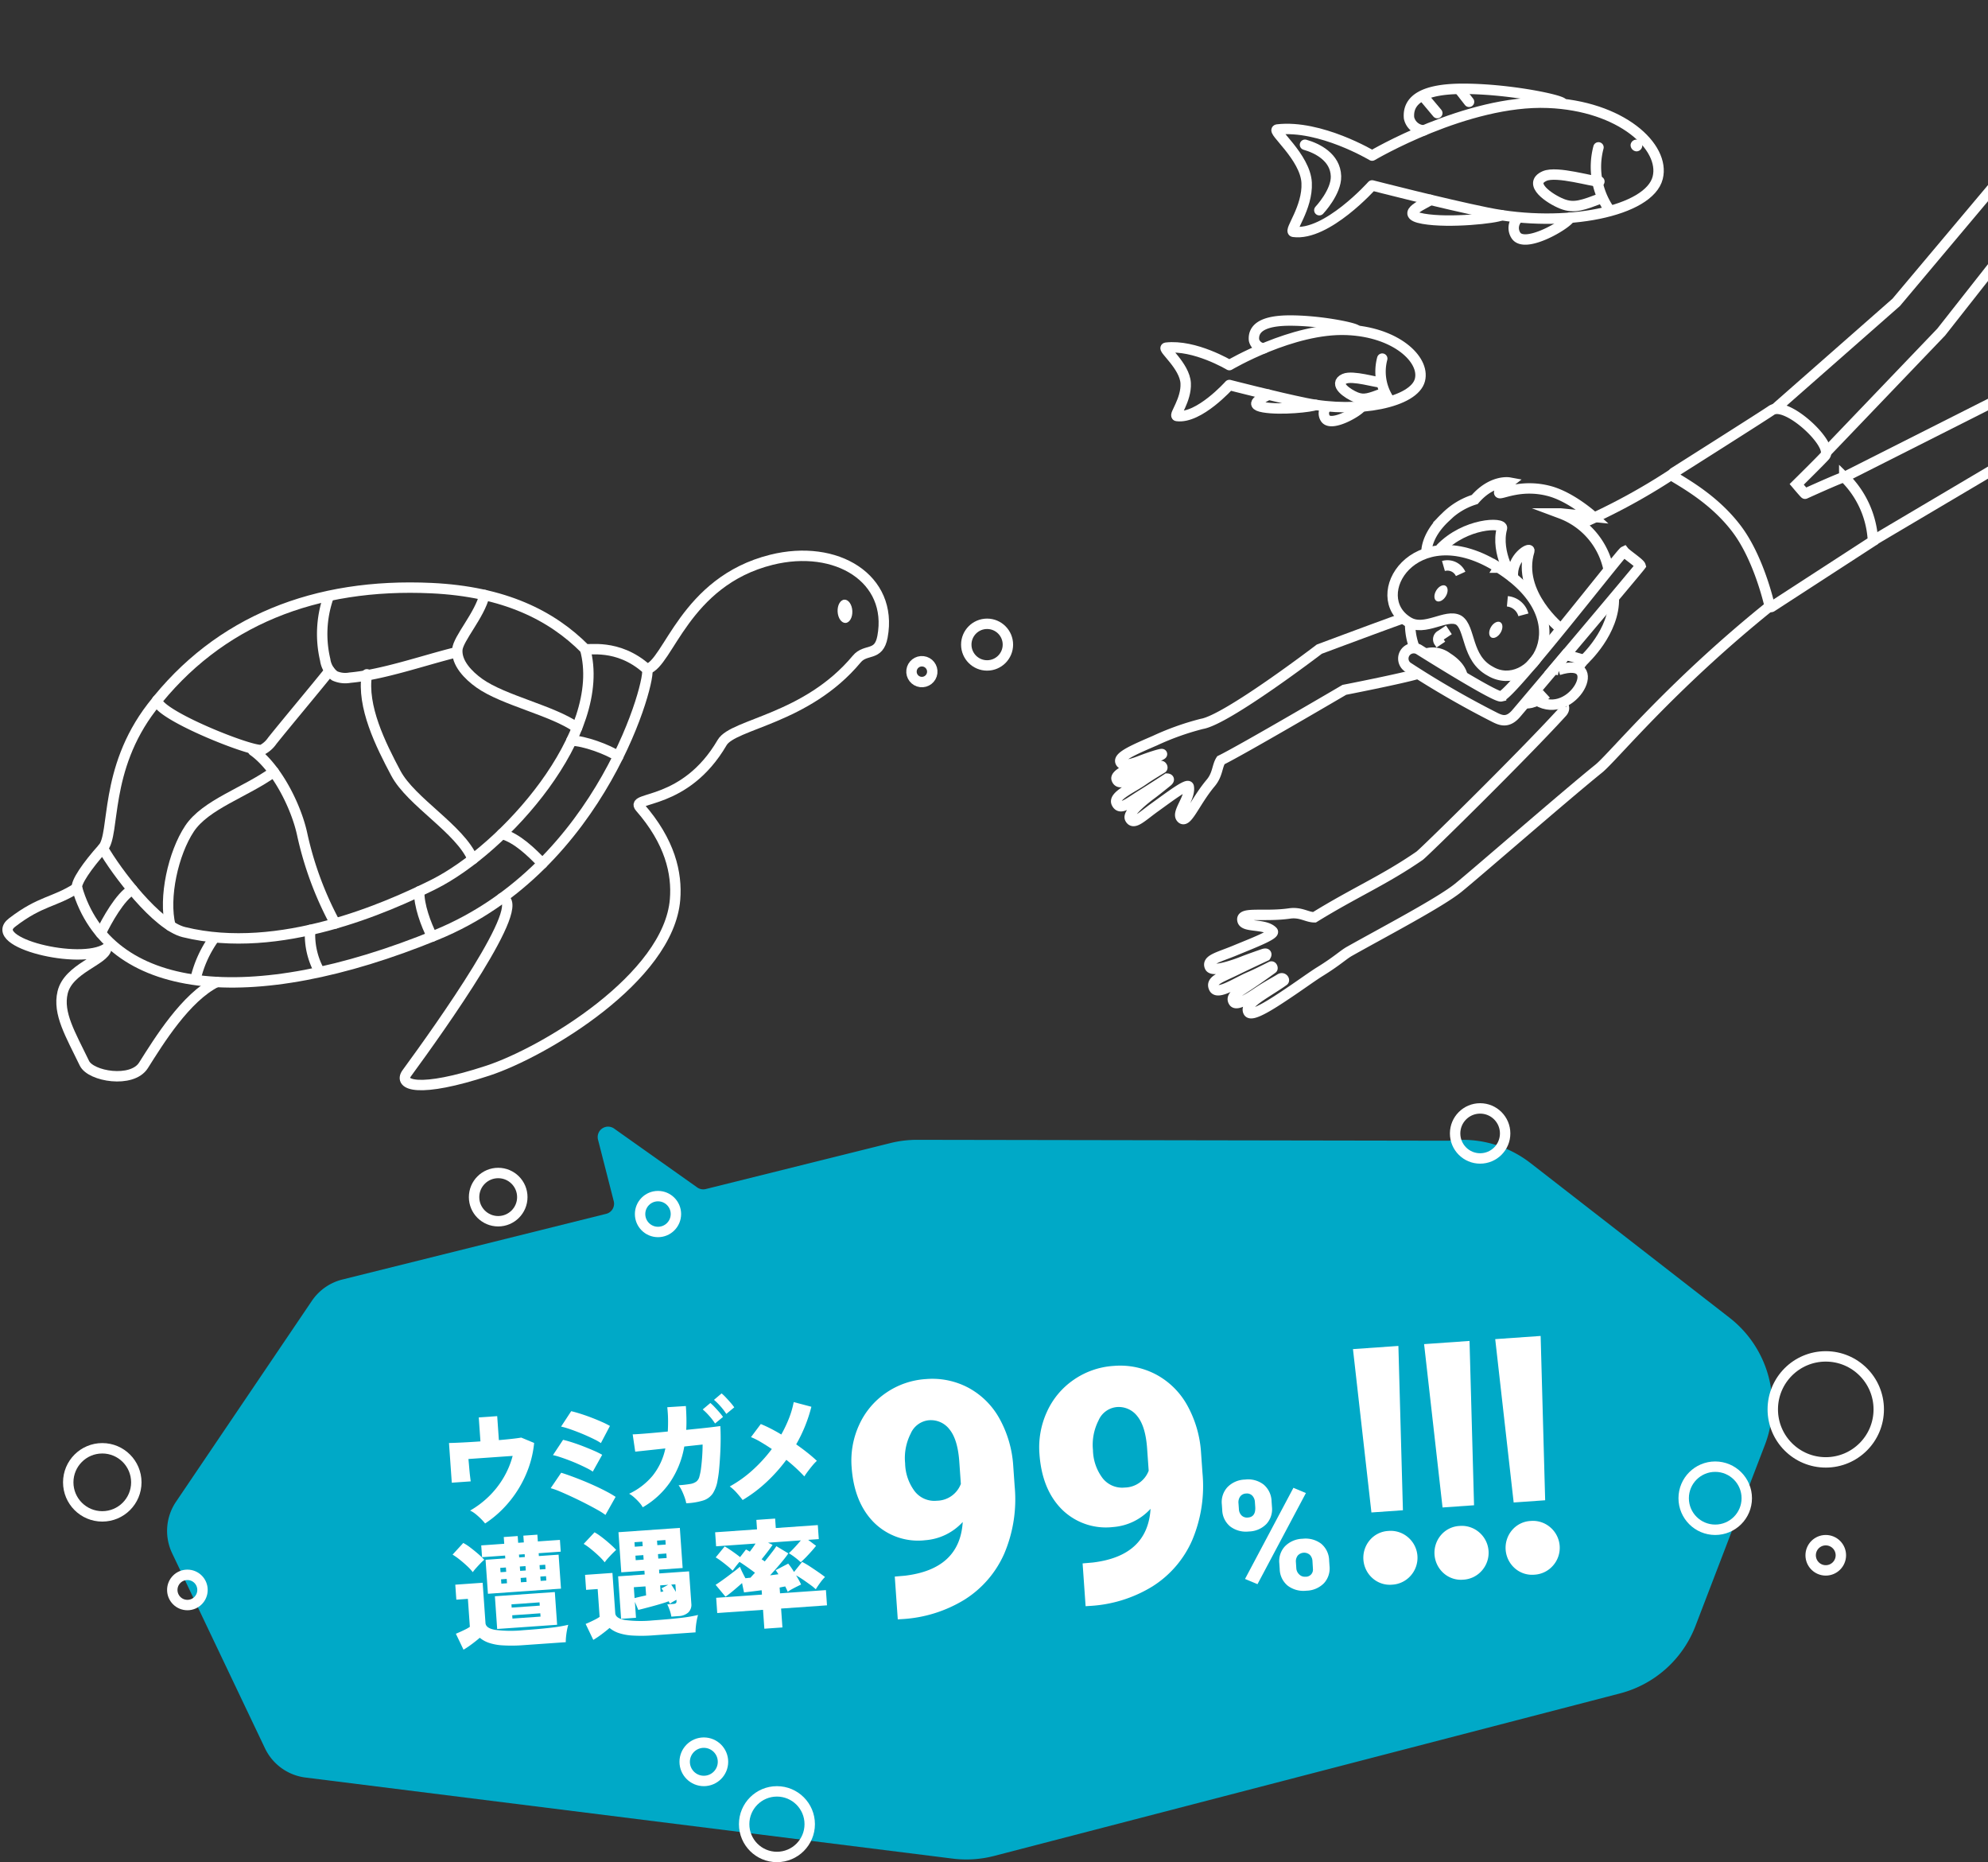
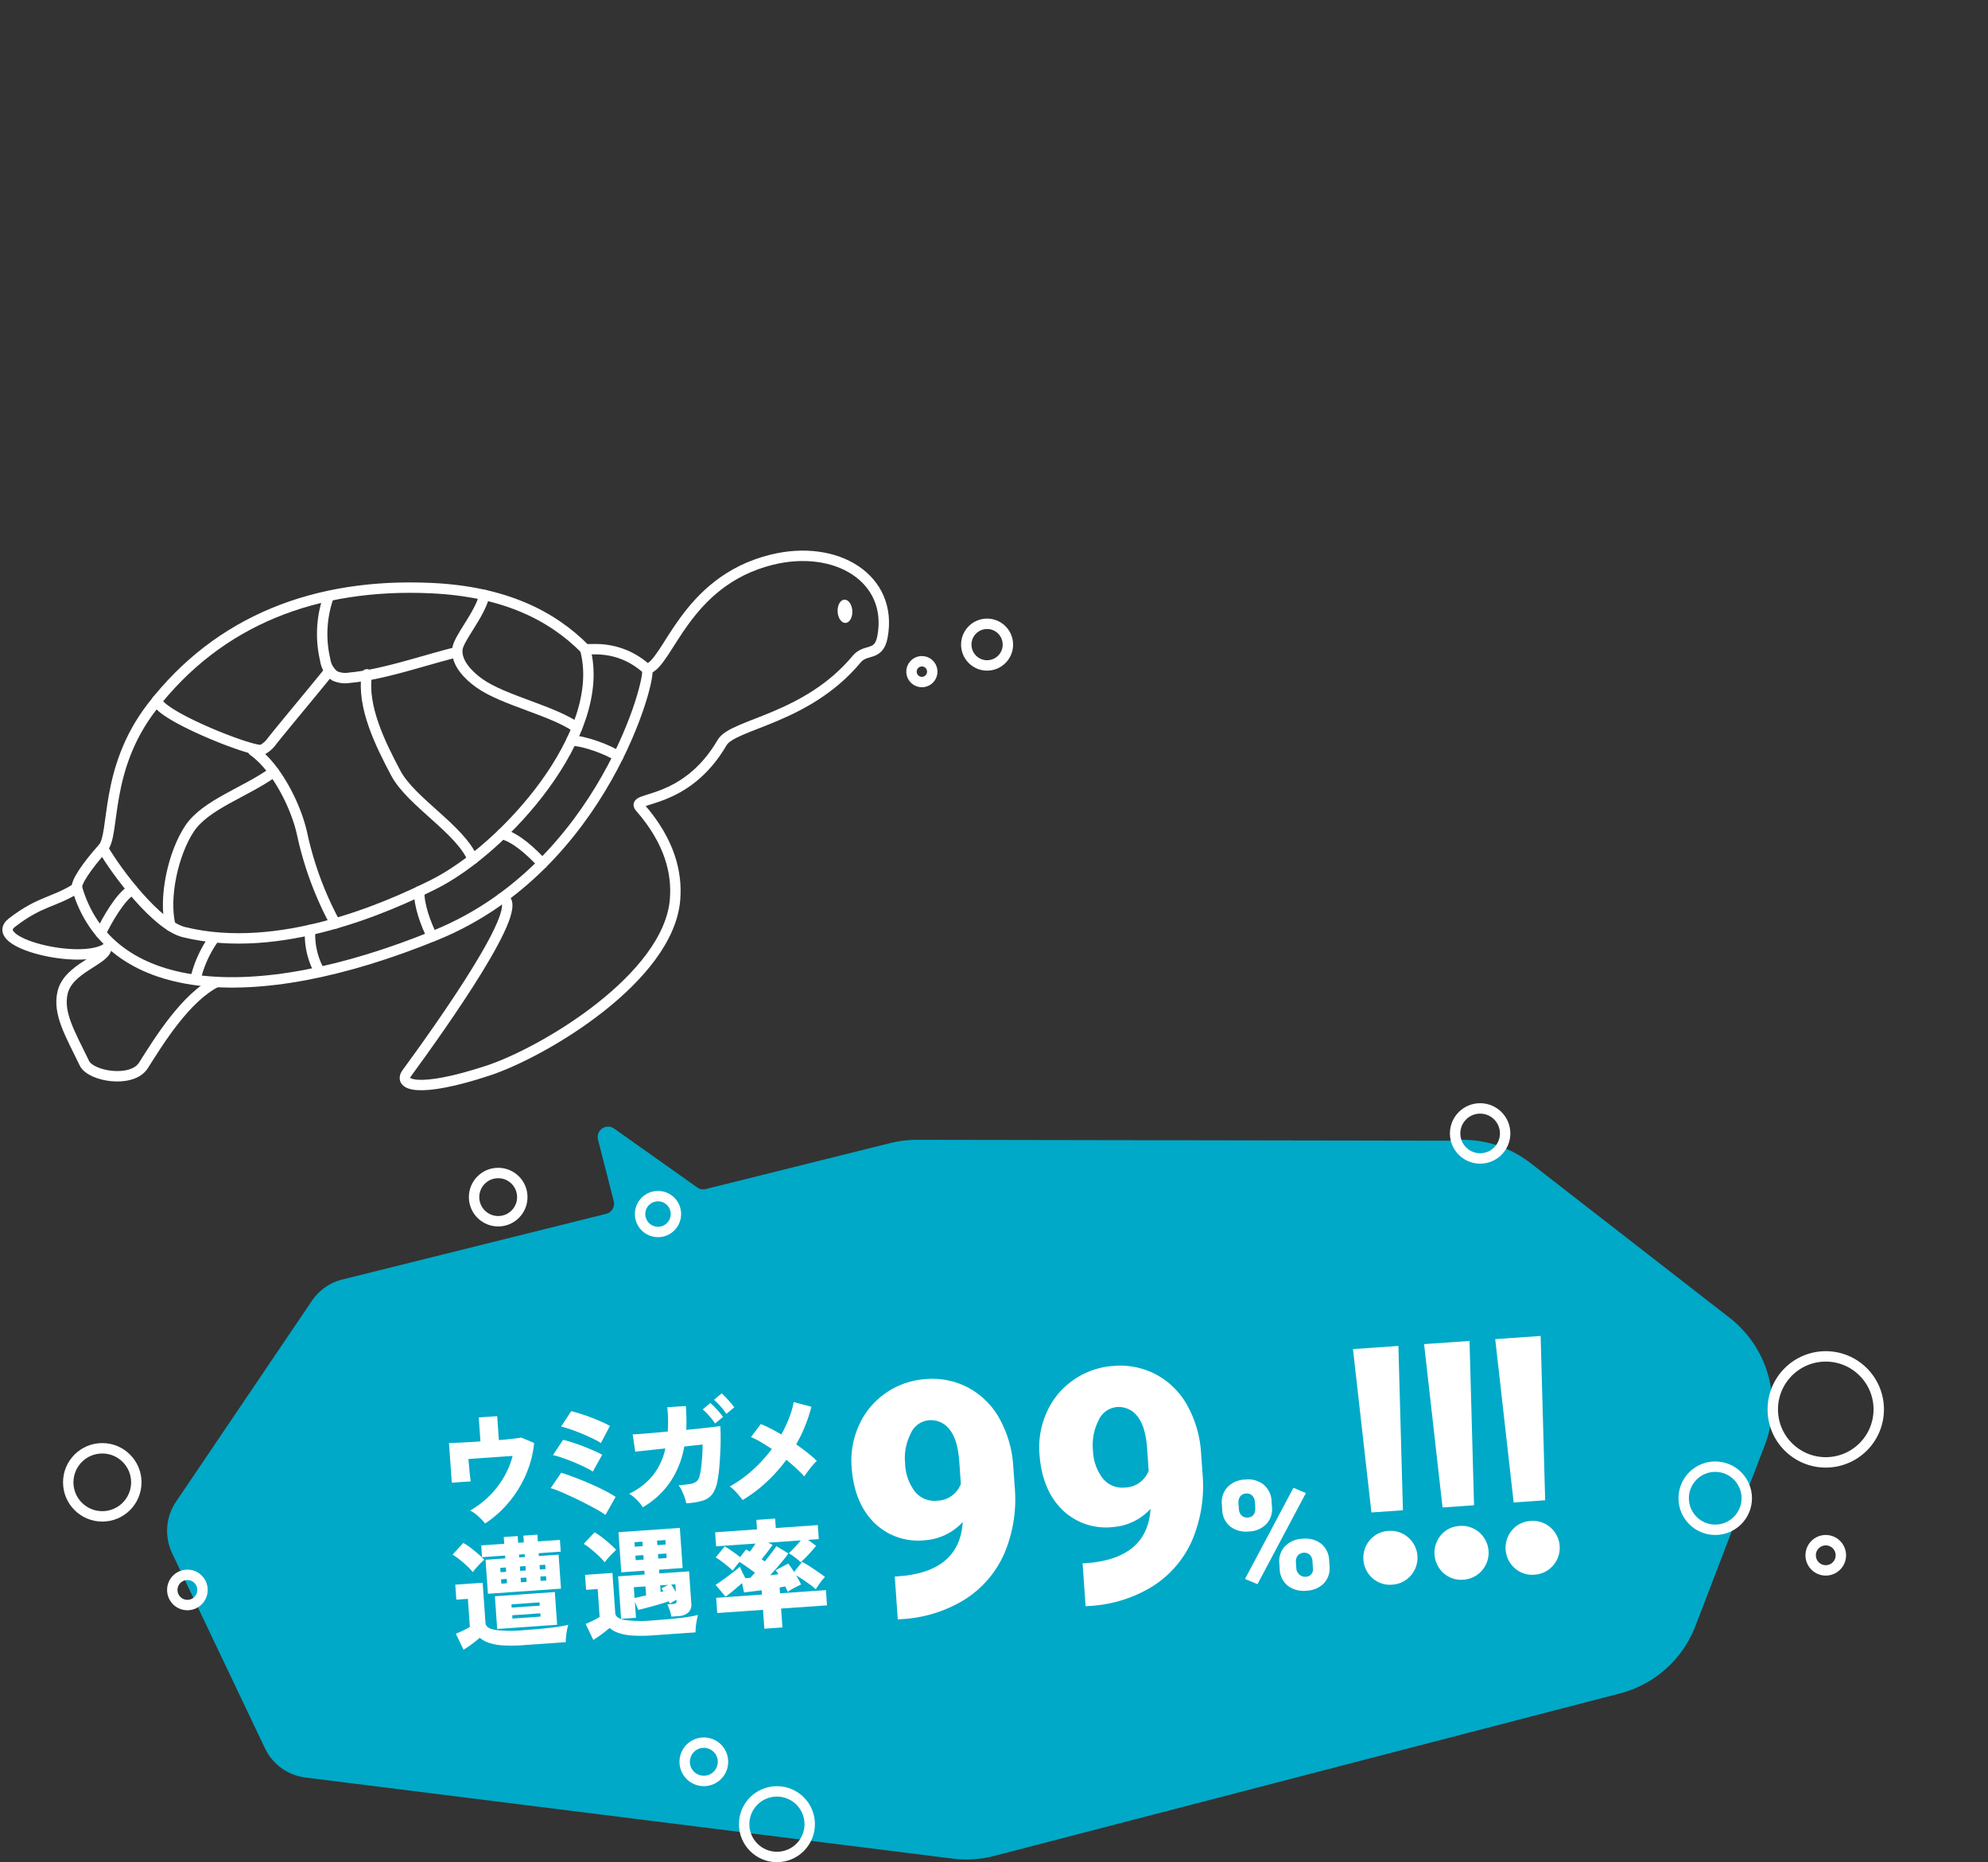
<svg xmlns="http://www.w3.org/2000/svg" width="382.116" height="357.844">
  <rect width="100%" height="100%" fill="#333333" stroke="none" />
  <defs>
    <clipPath id="a">
-       <path fill="#fff" stroke="#707070" d="M40 1393h195v212H40z" data-name="長方形 12408" />
-     </clipPath>
+       </clipPath>
  </defs>
  <g data-name="グループ 10493">
    <g data-name="グループ 10385">
      <g data-name="グループ 10384">
        <g clip-path="url(#a)" data-name="マスクグループ 1031" transform="translate(147.116 -1393)">
          <g data-name="グループ 10383">
            <g data-name="グループ 10335">
              <g data-name="グループ 10336">
                <path fill="none" stroke="#fff" stroke-miterlimit="10" stroke-width="2" d="M125.383 1522.486c-3.372.985-14.1 3.078-14.1 3.078s-19.634 11.521-23.738 13.528c-.747 1.166-.59 2.749-1.957 4.375-3.084 3.665-4.637 8.105-5.704 6.654-.798-1.081 1.859-3.82 1.493-5.93-.14-.803-3.84 2.019-6.444 3.886s-4.15 3.537-4.846 2.22c-.57-1.07 2.93-3.822 4.128-4.7.765-.563 2.814-2.213 3.038-2.403.656-.554-.034-.569-.034-.569s-2.882 1.885-5.098 3.257c-2.476 1.544-3.91 2.864-4.615 1.453-.562-1.13 1.84-2.395 3.927-3.66 1.67-1.011.823-.645 4.803-3.056.184-.112-.064-.452-.157-.416-1.164.449-2.893 1.15-4.603 1.901-2.11.927-3.547 1.826-3.969.596-.28-.816 2.024-1.963 4.309-2.849 7.553-2.928 3.906-2.062.244-.642-1.816.706-3.461 1.114-3.818.195-.419-1.08 2.961-2.488 6.625-4.077a51.4 51.4 0 0 1 9.045-3.224c4.79-.788 22.564-14.36 22.564-14.36s14.169-5.29 16.131-5.94" data-name="パス 14" />
                <path fill="none" stroke="#fff" stroke-miterlimit="10" stroke-width="2" d="M174.566 1483.948a120 120 0 0 1-18.158 9.847" data-name="パス 15" />
                <path fill="none" stroke="#fff" stroke-miterlimit="10" stroke-width="2" d="m267.112 1450.083-29.628 19.408-30.114 15.201" data-name="パス 16" />
                <path fill="none" stroke="#fff" stroke-miterlimit="10" stroke-width="2" d="m271.31 1458.826-27.663 19.879-30.697 18.167" data-name="パス 17" />
                <path fill="none" stroke="#fff" stroke-miterlimit="10" stroke-width="2" d="M153.247 1528.064c-.267.203.792.856-.132 1.869-7.622 8.359-26.583 26.974-27.37 27.516-6.818 4.701-12.376 6.992-20.208 11.822-1.421.01-2.617-1.046-4.803-.731-4.93.71-9.538-.437-9.019 1.385.384 1.355 4.289.501 5.786 2.053.57.59-4.06 2.352-7.216 3.661s-5.492 1.761-4.857 3.158c.519 1.138 4.963-.48 6.432-1.07.94-.376 3.575-1.3 3.872-1.394.868-.28.443.36.443.36s-3.347 1.557-5.86 2.788c-2.812 1.38-4.792 1.935-4.08 3.39.57 1.167 3.113-.304 5.454-1.486 1.875-.945 1.045-.38 5.513-2.637.209-.108.331.316.24.377a137 137 0 0 1-4.44 3.119c-2.083 1.397-3.72 2.198-2.978 3.29.496.729 2.438-.383 4.656-1.869 1.69-1.131 3.3-1.968 4.243-2.561.553-.347.86.239.702.356-.867.646-2.007 1.335-3.777 2.487-1.959 1.273-3.57 2.508-3 3.513.614 1.087 4.7-1.609 8.296-4.043 1.825-1.236 4.224-2.952 5.352-3.649 3.407-2.099 4.547-3.267 5.776-3.96 6.545-3.68 17.34-9.338 20.861-12.17 3.361-2.707 20.519-17.67 27.03-22.916 2.734-2.2 13.728-15.803 32.88-31.219" data-name="パス 18" />
                <path fill="none" stroke="#fff" stroke-miterlimit="10" stroke-width="2" d="M148.332 1527.61c6.826 4.101 13.54-8.863 4.11-5.856" data-name="パス 19" />
                <path fill="none" stroke="#fff" stroke-miterlimit="10" stroke-width="2" d="M146.005 1528.117s1.733.417 4.105-1.783" data-name="パス 20" />
                <path fill="none" stroke="#fff" stroke-miterlimit="10" stroke-width="2" d="M123.927 1512.735a12.8 12.8 0 0 0 .872 4.806" data-name="パス 21" />
                <path fill="none" stroke="#fff" stroke-miterlimit="10" stroke-width="2" d="m140.95 1502.083.005-.008-.29-.174c-.145-.086-.192-.116-.29-.175l-.005.008c-15.693-9.43-24.941 5.886-16.797 10.78 3.185 1.947 7.275-1.67 9.691-.34 2.31 1.504 1.423 7.312 6.051 9.798 7.617 4.577 18.161-9.495 1.636-19.89Z" data-name="パス 22" />
                <path fill="none" stroke="#fff" stroke-miterlimit="10" stroke-width="2" d="M134.022 1523.047c-.195-1.158-1.054-2.471-2.94-3.664a4.63 4.63 0 0 0-3.947-.826" data-name="パス 23" />
                <path fill="none" stroke="#fff" stroke-miterlimit="10" stroke-width="2" d="m131.378 1514.035-1.532 1.024a.87.87 0 0 0-.41 1.213l.397.594" data-name="パス 24" />
-                 <path fill="none" stroke="#fff" stroke-miterlimit="10" stroke-width="2" d="M129.699 1498.479c4.825-5.049 12.205-5.168 11.878-3.956-1.292 4.746 2.159 9.981 2.11 9.399-.33-3.893 3.388-5.834 3.153-5.055-2.514 8.19 6.103 15.001 6.103 15.001" data-name="パス 25" />
                <path fill="none" stroke="#fff" stroke-miterlimit="10" stroke-width="2" d="M163.084 1507.876c.212 6.511-5.752 11.943-5.752 11.943" data-name="パス 26" />
                <path fill="none" stroke="#fff" stroke-miterlimit="10" stroke-width="2" d="M127.073 1499.11s-.199-3.126 3.631-6.694a13.54 13.54 0 0 1 5.641-3.433c3.342-3.86 6.632-3.257 6.632-3.257s-2.503 1.953-1.82 2.034 4.416-1.754 9.515-.398c4.27 1.136 8.453 4.947 8.453 4.947l-6.25-.636a14.6 14.6 0 0 1 9.218 10.842" data-name="パス 27" />
                <path fill="none" stroke="#fff" stroke-miterlimit="10" stroke-width="2" d="M141.412 1526.816c2.112-.502 23.008-27.53 23.635-27.829.406.52 3.019 2.241 3.16 2.734-.769 1.055-23.03 27.396-23.935 28.434-1.573 1.807-2.87 1.293-4.044.712a177 177 0 0 1-16.816-9.714 2 2 0 0 1 2.13-3.369c4.154 2.604 14.919 9.256 15.87 9.032Z" data-name="パス 28" />
                <path fill="none" stroke="#fff" stroke-miterlimit="10" stroke-width="2" d="m152.523 1521.77-.983-.198 2.32-2.748 3.47.997-1.27 1.547" data-name="パス 29" />
                <path fill="none" stroke="#fff" stroke-miterlimit="10" stroke-width="2" d="M174.658 1483.794s17.618-11.148 18.691-11.915c2.859-2.05 12.066 6.584 10.323 8.715-.507.62-5.44 5.482-5.44 5.482s1.54 1.825 1.6 1.805c0 0 7.379-3.35 7.538-3.189a18.37 18.37 0 0 1 5.517 12.288l-19.465 12.629a.257.257 0 0 1-.39-.156c-.41-1.762-2.406-9.637-6.386-14.87-3.825-5.027-8.762-8.014-11.922-9.913-.289-.173-.353-.7-.066-.876Z" data-name="パス 30" />
                <path fill="none" stroke="#fff" stroke-miterlimit="10" stroke-width="2" d="m284.79 1435.249-15.488 11.848a6.593 6.593 0 0 0 6.96 11.134l17.207-9.359 31.392-13.386-16.597-23.456Z" data-name="パス 31" />
                <path fill="none" stroke="#fff" stroke-miterlimit="10" stroke-width="2" d="m240.686 1423.348-23.335 27.759-23.316 20.495" data-name="パス 32" />
                <path fill="none" stroke="#fff" stroke-miterlimit="10" stroke-width="2" d="m248.592 1428.099-22.581 28.708-22.015 22.99" data-name="パス 33" />
-                 <path fill="none" stroke="#fff" stroke-miterlimit="10" stroke-width="2" d="m253.013 1401.98-11.318 15.88a6.593 6.593 0 0 0 9.926 8.59l13.693-14.001 25.305-23.348-23.516-15.063Z" data-name="パス 34" />
-                 <path fill="none" stroke="#fff" stroke-miterlimit="10" stroke-width="2" d="M130.332 1501.764a2.786 2.786 0 0 1 3.304 1.519" data-name="パス 35" />
+                 <path fill="none" stroke="#fff" stroke-miterlimit="10" stroke-width="2" d="m253.013 1401.98-11.318 15.88l13.693-14.001 25.305-23.348-23.516-15.063Z" data-name="パス 34" />
                <path fill="none" stroke="#fff" stroke-miterlimit="10" stroke-width="2" d="M142.618 1508.553a3.52 3.52 0 0 1 3.08 2.596" data-name="パス 36" />
                <path fill="#fff" d="M128.942 1506.474c.483-.804 1.288-1.21 1.797-.903s.528 1.206.045 2.01-1.288 1.21-1.796.904-.53-1.204-.046-2.01" data-name="パス 37" />
                <path fill="#fff" d="M139.472 1513.478c.483-.804 1.288-1.21 1.797-.904s.528 1.206.045 2.01-1.288 1.21-1.796.905-.53-1.205-.046-2.011" data-name="パス 38" />
              </g>
            </g>
            <g data-name="グループ 10344">
              <g data-name="グループ 10345">
                <path fill="#fff" d="M166.305 1420.807a1.129 1.129 0 1 1 1.119 1.279 1.207 1.207 0 0 1-1.119-1.279" data-name="パス 76" />
                <path fill="none" stroke="#fff" stroke-linecap="round" stroke-linejoin="round" stroke-miterlimit="10" stroke-width="2" d="M150.415 1412.755c14.136.561 22.585 8.5 21.1 14.4-1.624 6.467-17.762 9.758-32.747 6.718-8.382-1.7-22.149-5.242-22.149-5.242s-8.736 9.795-15.122 8.923c-.949-.13 2.781-4.61 2.539-9.436-.245-4.965-6.866-10.09-5.64-10.233 8.242-.961 18.226 5.017 18.226 5.017s18.209-10.765 33.793-10.147" data-name="パス 77" />
                <path fill="none" stroke="#fff" stroke-linecap="round" stroke-linejoin="round" stroke-miterlimit="10" stroke-width="2" d="M160.304 1427.876c-1.309.075-8.171-2.086-10.53-1.046-3.342 1.473.974 4.4 3.343 5.338s4.022.239 7.66-1.116" data-name="パス 78" />
                <path fill="none" stroke="#fff" stroke-linecap="round" stroke-miterlimit="10" stroke-width="2" d="M160.129 1421.321a14.54 14.54 0 0 0 1.8 11.569" data-name="パス 79" />
                <path fill="none" stroke="#fff" stroke-linecap="round" stroke-linejoin="round" stroke-miterlimit="10" stroke-width="2" d="M126.561 1418.053a3.04 3.04 0 0 1-2.845-2.387c-.321-3.56 2.871-5.6 10.366-5.6 8.331 0 17.718 1.88 19.026 2.664" data-name="パス 80" />
                <path fill="none" stroke="#fff" stroke-linecap="round" stroke-miterlimit="10" stroke-width="2" d="m126.461 1411.532 2.689 3.206" data-name="パス 81" />
                <path fill="none" stroke="#fff" stroke-linecap="round" stroke-miterlimit="10" stroke-width="2" d="m133.39 1410.188 1.862 2.379" data-name="パス 82" />
                <path fill="none" stroke="#fff" stroke-linecap="round" stroke-linejoin="round" stroke-miterlimit="10" stroke-width="2" d="M127.805 1431.401c-.424.554-6.533 2.73-1.345 3.638 5.043.883 14.042-.115 15.039-.684" data-name="パス 83" />
                <path fill="none" stroke="#fff" stroke-linecap="round" stroke-linejoin="round" stroke-miterlimit="10" stroke-width="2" d="M144.673 1434.888a2.62 2.62 0 0 0-.373 3.41c1.788 2.5 9.707-2.166 10.363-3.456" data-name="パス 84" />
                <path fill="none" stroke="#fff" stroke-linecap="round" stroke-linejoin="round" stroke-miterlimit="10" stroke-width="2" d="M103.718 1420.815c2.328.662 5.854 2.39 5.958 6.054.086 3.045-3.2 6.526-3.2 6.526" data-name="パス 85" />
              </g>
            </g>
            <g data-name="グループ 10346">
              <g fill="none" stroke="#fff" stroke-linecap="round" stroke-miterlimit="10" stroke-width="2" data-name="グループ 10345">
                <path stroke-linejoin="round" d="M111.732 1456.392c9.433.374 15.07 5.669 14.082 9.608-1.083 4.316-11.852 6.511-21.852 4.483-5.593-1.134-14.779-3.5-14.779-3.5s-5.83 6.538-10.091 5.96c-.633-.087 1.856-3.076 1.694-6.3-.166-3.313-4.583-6.733-3.766-6.828 5.5-.642 12.162 3.348 12.162 3.348s12.151-7.183 22.55-6.771" data-name="パス 77" />
                <path stroke-linejoin="round" d="M118.331 1466.482c-.874.05-5.452-1.392-7.027-.7-2.23.983.65 2.933 2.231 3.562s2.684.16 5.112-.744" data-name="パス 78" />
                <path d="M118.565 1461.914a9.7 9.7 0 0 0 1.2 7.72" data-name="パス 79" />
                <path stroke-linejoin="round" d="M95.815 1459.927a2.03 2.03 0 0 1-1.9-1.591c-.212-2.378 1.917-3.739 6.919-3.739 5.559 0 11.823 1.255 12.7 1.778" data-name="パス 80" />
                <path stroke-linejoin="round" d="M96.646 1468.834c-.283.37-4.359 1.822-.9 2.428 3.365.589 9.37-.077 10.035-.457" data-name="パス 83" />
                <path stroke-linejoin="round" d="M107.902 1471.161a1.75 1.75 0 0 0-.249 2.275c1.193 1.668 6.478-1.445 6.915-2.306" data-name="パス 84" />
              </g>
            </g>
          </g>
        </g>
      </g>
      <g data-name="グループ 10491">
        <g data-name="グループ 10338">
          <g data-name="グループ 10339">
            <path fill="none" stroke="#fff" stroke-linecap="round" stroke-linejoin="round" stroke-miterlimit="10" stroke-width="2" d="M124.351 128.588c4.133-1.029 7.195-16.834 23.9-21.009 12.531-3.132 23.461 3.608 21.373 14.794-.723 3.868-3.208 2.187-4.945 4.272-9.673 11.607-23.764 12.432-25.88 16.053-7.111 12.18-17.665 10.299-15.813 12.41 5.817 6.637 7.175 12.71 6.768 17.73-1.206 15.064-25.185 29.354-35.975 32.904-13.3 4.375-17.288 2.803-15.589.487 6.534-8.92 23.652-32.983 18.285-33.63" data-name="パス 39" />
            <path fill="none" stroke="#fff" stroke-linecap="round" stroke-linejoin="round" stroke-miterlimit="10" stroke-width="2" d="M82.932 113.018c13.932.65 23.091 5.205 29.529 11.697.354.357 6.233-1.22 11.89 3.874 1.128 1.015-8.322 37.896-40.483 51.065-36.028 14.75-63.119 11.552-69.064-9.034-.284-.987 1.92-4.245 4.964-7.626 2.438-2.709.127-15.056 9.42-27.123 12.833-16.668 31.523-23.889 53.744-22.853" data-name="パス 40" />
            <path fill="none" stroke="#fff" stroke-linecap="round" stroke-linejoin="round" stroke-miterlimit="10" stroke-width="2" d="M41.635 188.705c-5.94 2.941-11.114 11.366-14.059 16.024-2.19 3.466-10.127 2.133-11.35-.406-2.678-5.556-5.147-9.567-4.192-13.6 1.093-4.617 8.004-6.178 8.416-8.469-4.947 3.292-23.135-1.13-18.132-4.973 5.524-4.248 8.084-3.828 12.486-6.662" data-name="パス 41" />
            <path fill="none" stroke="#fff" stroke-linecap="round" stroke-linejoin="round" stroke-miterlimit="10" stroke-width="2" d="M112.462 124.715c4.468 16.221-15.524 38.447-29.103 45.23-8.821 4.406-29.617 13.703-48.026 9.172-5.167-1.274-12.928-11.496-15.565-16.123" data-name="パス 42" />
            <path fill="none" stroke="#fff" stroke-linecap="round" stroke-miterlimit="10" stroke-width="2" d="M118.83 145.347c-1.997-1.331-6.591-3.011-8.995-3.027" data-name="パス 43" />
            <path fill="none" stroke="#fff" stroke-linecap="round" stroke-miterlimit="10" stroke-width="2" d="M104.25 165.931c-2.126-2.187-4.83-4.862-7.767-5.688" data-name="パス 44" />
            <path fill="none" stroke="#fff" stroke-linecap="round" stroke-miterlimit="10" stroke-width="2" d="M80.59 171.29c-.115 2.575 1.283 6.402 2.474 8.688" data-name="パス 45" />
            <path fill="none" stroke="#fff" stroke-linecap="round" stroke-miterlimit="10" stroke-width="2" d="M59.614 178.702a14.57 14.57 0 0 0 1.79 7.973" data-name="パス 46" />
            <path fill="none" stroke="#fff" stroke-linecap="round" stroke-miterlimit="10" stroke-width="2" d="M41.19 180.227a22.1 22.1 0 0 0-3.613 7.92" data-name="パス 47" />
            <path fill="none" stroke="#fff" stroke-linecap="round" stroke-miterlimit="10" stroke-width="2" d="M25.435 170.953c-2.344 1.312-4.896 5.953-6.07 8.368" data-name="パス 48" />
            <path fill="none" stroke="#fff" stroke-linecap="round" stroke-linejoin="round" stroke-miterlimit="10" stroke-width="2" d="M110.915 139.85c-4.667-3.322-14.112-5.24-18.774-8.56-2.11-1.5-4.418-3.85-4.241-6.432.146-2.137 4.297-6.635 5.226-10.52" data-name="パス 49" />
            <path fill="none" stroke="#fff" stroke-linecap="round" stroke-linejoin="round" stroke-miterlimit="10" stroke-width="2" d="M87.495 125.399c-6.12 1.522-13.941 4.263-20.223 4.827a5 5 0 0 1-2.94-.347 4.6 4.6 0 0 1-1.824-3.084 21.55 21.55 0 0 1 .534-11.803" data-name="パス 50" />
            <path fill="none" stroke="#fff" stroke-linecap="round" stroke-linejoin="round" stroke-miterlimit="10" stroke-width="2" d="M63.339 128.916c-3.21 3.998-7.79 9.427-11.002 13.426a5.4 5.4 0 0 1-1.95 1.746c-1.565.664-20.289-6.78-20.17-9.531" data-name="パス 51" />
            <path fill="none" stroke="#fff" stroke-linecap="round" stroke-linejoin="round" stroke-miterlimit="10" stroke-width="2" d="M52.618 148.328c-5.477 3.95-13.094 6.246-16.198 10.923s-5.032 13.228-3.662 18.672" data-name="パス 52" />
            <path fill="none" stroke="#fff" stroke-linecap="round" stroke-linejoin="round" stroke-miterlimit="10" stroke-width="2" d="M48.663 144.265c4.495 3.187 8.239 10.622 9.411 16.006a65.3 65.3 0 0 0 6.365 17.19" data-name="パス 53" />
            <path fill="none" stroke="#fff" stroke-linecap="round" stroke-linejoin="round" stroke-miterlimit="10" stroke-width="2" d="M70.518 129.58c-1.003 6.18 2.63 13.482 5.572 19.012s12.363 10.743 14.785 16.518" data-name="パス 54" />
            <path fill="#fff" d="M163.828 117.396c-.065-1.238-.749-2.203-1.532-2.162s-1.362 1.073-1.297 2.31.75 2.203 1.531 2.162 1.362-1.073 1.297-2.31" data-name="パス 55" />
          </g>
        </g>
        <g fill="none" stroke="#fff" stroke-width="2" data-name="楕円形 15" transform="translate(184.73 118.874)">
          <circle cx="5" cy="5" r="5" stroke="none" />
          <circle cx="5" cy="5" r="4" />
        </g>
        <g fill="none" stroke="#fff" stroke-width="2" data-name="楕円形 16" transform="rotate(7 -940.5 1490.074)">
          <circle cx="3" cy="3" r="3" stroke="none" />
          <circle cx="3" cy="3" r="2" />
        </g>
      </g>
    </g>
    <g data-name="グループ 10486">
      <g data-name="グループ 10481">
        <g data-name="グループ 10483">
          <g data-name="グループ 10484">
            <g data-name="グループ 10489">
              <g data-name="グループ 10490">
                <path fill="#00a9c7" d="M59.947 249.978a10 10 0 0 1 5.867-4.1l50.7-12.62a2 2 0 0 0 1.454-2.437l-3.024-11.825a2 2 0 0 1 3.094-2.125l15.978 11.314a2 2 0 0 0 1.639.309l35.45-8.824a21.3 21.3 0 0 1 5.171-.634l102.171.171a21.27 21.27 0 0 1 15.735 4.3l38.252 29.715a21.27 21.27 0 0 1 6.81 24.409L325.89 312.45a21.27 21.27 0 0 1-14.512 12.969L191.09 356.645a21.3 21.3 0 0 1-7.985.517L58.716 341.583a10 10 0 0 1-7.786-5.623l-17.843-37.477a10 10 0 0 1 .746-9.9Z" data-name="パス 236" />
              </g>
            </g>
            <g fill="none" stroke="#fff" stroke-width="2" data-name="楕円形 38" transform="translate(142.033 343.241)">
              <circle cx="7.302" cy="7.302" r="7.302" stroke="none" />
              <circle cx="7.302" cy="7.302" r="6.302" />
            </g>
            <g fill="none" stroke="#fff" stroke-width="2" data-name="楕円形 39" transform="translate(130.603 333.876)">
              <circle cx="4.682" cy="4.682" r="4.682" stroke="none" />
              <circle cx="4.682" cy="4.682" r="3.682" />
            </g>
            <g data-name="グループ 10485">
              <path fill="#fff" d="M234.851 289.094a4.22 4.22 0 0 1 1.072-3.305 4.88 4.88 0 0 1 3.394-1.468 4.88 4.88 0 0 1 3.579.972 4.34 4.34 0 0 1 1.513 3.203l.075 1.064a4.2 4.2 0 0 1-1.057 3.29 4.86 4.86 0 0 1-3.38 1.45 5 5 0 0 1-3.572-.954 4.24 4.24 0 0 1-1.55-3.2Zm3.28.912a1.8 1.8 0 0 0 .514 1.215 1.5 1.5 0 0 0 1.213.397q1.548-.11 1.41-2.085l-.062-.884a1.9 1.9 0 0 0-.502-1.232 1.44 1.44 0 0 0-1.2-.412 1.47 1.47 0 0 0-1.115.56 1.9 1.9 0 0 0-.336 1.334Zm7.77 10.448a4.18 4.18 0 0 1 1.08-3.306 4.92 4.92 0 0 1 3.387-1.452 4.97 4.97 0 0 1 3.577.953 4.3 4.3 0 0 1 1.531 3.241l.073 1.032a4.22 4.22 0 0 1-1.057 3.305 4.88 4.88 0 0 1-3.396 1.452 5 5 0 0 1-3.57-.953 4.24 4.24 0 0 1-1.551-3.2Zm3.265.913a1.77 1.77 0 0 0 .558 1.183 1.5 1.5 0 0 0 1.186.443 1.363 1.363 0 0 0 1.453-1.465l-.092-1.52a1.83 1.83 0 0 0-.515-1.23 1.66 1.66 0 0 0-2.298.13 1.8 1.8 0 0 0-.372 1.249Zm-7.46 3.056-2.398-1.002 9.302-17.514 2.401 1.004Z" data-name="パス 228" />
              <path fill="#fff" d="M185.048 292.474a10.86 10.86 0 0 1-7.218 3.504 12.02 12.02 0 0 1-9.845-3.408q-3.817-3.831-4.295-10.65a16.4 16.4 0 0 1 1.424-8.054 14.9 14.9 0 0 1 5.149-6.178 15.2 15.2 0 0 1 7.75-2.68 14.74 14.74 0 0 1 8.085 1.65 14.9 14.9 0 0 1 5.962 5.854 21.5 21.5 0 0 1 2.693 9.156l.275 3.927a26.7 26.7 0 0 1-1.984 12.927 19.9 19.9 0 0 1-7.622 8.858 25.7 25.7 0 0 1-12.217 3.766l-.642.045-.577-8.226 1.946-.167q10.558-1.26 11.116-10.324m-4.967-4.087a5 5 0 0 0 4.606-3.232l-.299-4.261q-.299-4.262-1.873-6.201a4.5 4.5 0 0 0-4.01-1.766 4.25 4.25 0 0 0-3.461 2.568 10.3 10.3 0 0 0-1.069 5.703 9.24 9.24 0 0 0 1.88 5.424 4.78 4.78 0 0 0 4.226 1.766Zm41.069 1.555a10.86 10.86 0 0 1-7.218 3.504 12.02 12.02 0 0 1-9.844-3.408q-3.817-3.832-4.295-10.65a16.4 16.4 0 0 1 1.424-8.053 14.9 14.9 0 0 1 5.149-6.178 15.2 15.2 0 0 1 7.75-2.68 14.74 14.74 0 0 1 8.084 1.65 14.9 14.9 0 0 1 5.962 5.853 21.5 21.5 0 0 1 2.692 9.156l.276 3.927a26.7 26.7 0 0 1-1.984 12.926 19.9 19.9 0 0 1-7.623 8.86 25.7 25.7 0 0 1-12.217 3.765l-.64.044-.576-8.225 1.946-.168q10.557-1.26 11.114-10.323m-4.967-4.087a5 5 0 0 0 4.606-3.232l-.299-4.261q-.299-4.262-1.873-6.201a4.5 4.5 0 0 0-4.007-1.766 4.25 4.25 0 0 0-3.46 2.567 10.3 10.3 0 0 0-1.069 5.703 9.24 9.24 0 0 0 1.88 5.425 4.78 4.78 0 0 0 4.223 1.766Z" data-name="パス 227" />
              <g data-name="グループ 10472">
                <g fill="#fff" data-name="グループ 10473">
                  <path d="M93.245 292.764a10 10 0 0 0-.79-.882 13 13 0 0 0-1.026-.924 5 5 0 0 0-1.067-.677 18 18 0 0 0 3.574-2.693 17.2 17.2 0 0 0 2.817-3.566 16.6 16.6 0 0 0 1.785-4.246l-8.5.596q.079.806.153 1.694t.158 1.594q.085.712.129 1.01l-3.64.255-.536-7.628q.879-.015 2.529-.096t3.516-.212l-.323-4.606 3.544-.249.323 4.608q1.427-.123 2.564-.25t1.732-.237l2.479 1.03a19.7 19.7 0 0 1-1.068 4.788 21.6 21.6 0 0 1-2.095 4.291 21.7 21.7 0 0 1-2.872 3.617 20.6 20.6 0 0 1-3.394 2.784" data-name="パス 220" />
                  <path d="M116.375 291.12a13 13 0 0 0-1.49-.95q-1.001-.566-2.25-1.208t-2.552-1.252q-1.305-.61-2.414-1.08a14 14 0 0 0-1.82-.654l2.016-2.965q.804.244 1.897.643t2.306.89q1.215.495 2.388 1.036t2.182 1.075a18 18 0 0 1 1.69.992Zm-2.436-8.328a9 9 0 0 0-1.159-.67q-.744-.377-1.64-.777t-1.824-.752-1.722-.608a12 12 0 0 0-1.31-.36l1.947-2.938q.777.177 1.807.51t2.114.754q1.083.426 2.039.841a16 16 0 0 1 1.558.77Zm1.56-5.48a9 9 0 0 0-1.158-.672q-.748-.375-1.652-.775t-1.824-.752q-.917-.353-1.708-.61a12 12 0 0 0-1.31-.359l1.943-2.961q.776.177 1.795.499t2.09.733 2.013.831a16 16 0 0 1 1.548.772Z" data-name="パス 221" />
                  <path d="M123.542 289.645a5 5 0 0 0-.654-.904 11 11 0 0 0-.96-.963 5.7 5.7 0 0 0-1-.732 13.1 13.1 0 0 0 4.504-3.453 12.44 12.44 0 0 0 2.457-5.252l-5.792.619-.488-3.328q.37-.002 1.373-.072t2.406-.193q1.403-.12 2.967-.277.064-1.07.052-2.237t-.148-2.433l3.572-.228q.084 1.198.107 2.344t-.036 2.236q1.564-.156 2.932-.298t2.33-.264q.965-.125 1.286-.171.07.99.068 2.402t-.084 2.935q-.079 1.522-.2 2.862a22 22 0 0 1-.299 2.186 6.6 6.6 0 0 1-.941 2.59 3.55 3.55 0 0 1-1.84 1.332 12.8 12.8 0 0 1-3.25.529 7 7 0 0 0-.297-1.09 13 13 0 0 0-.517-1.268 6 6 0 0 0-.656-1.1 21 21 0 0 0 2.23-.25 2.7 2.7 0 0 0 1.204-.478 1.77 1.77 0 0 0 .57-.966 11 11 0 0 0 .329-1.737q.128-1.027.205-2.19t.077-2.205l-3.524.38a17.5 17.5 0 0 1-2.758 6.896 16.2 16.2 0 0 1-5.221 4.78m13.894-16.097a11 11 0 0 0-1.123-1.473 12 12 0 0 0-1.244-1.232l1.465-1.237a9 9 0 0 1 .794.754q.475.5.929 1.023a11 11 0 0 1 .71.9Zm2.163-1.842a11 11 0 0 0-1.122-1.473 12 12 0 0 0-1.244-1.232l1.464-1.237a9 9 0 0 1 .794.755q.474.5.928 1.023a11 11 0 0 1 .711.9Z" data-name="パス 222" />
                  <path d="M142.743 288.252q-.46-.617-1.139-1.38a8 8 0 0 0-1.336-1.226 23.2 23.2 0 0 0 4.42-3.17 28.5 28.5 0 0 0 3.665-4.022q-1.12-.752-2.156-1.362a13 13 0 0 0-1.848-.924l1.884-2.517q.881.355 1.89.87t2.05 1.143a25 25 0 0 0 1.485-3.126 17.4 17.4 0 0 0 .902-3.104l3.397.896a28.6 28.6 0 0 1-2.92 7.225q1.169.82 2.186 1.629t1.787 1.541a9 9 0 0 0-.862.917q-.449.54-.861 1.09t-.684.986a31.5 31.5 0 0 0-3.461-3.187 31 31 0 0 1-3.813 4.273 26.8 26.8 0 0 1-4.585 3.448" data-name="パス 223" />
                  <path d="m89.093 317.016-1.468-3.065q.398-.164.907-.394t1.004-.48a6 6 0 0 0 .776-.456l-.377-5.374-2.222.156-.202-2.881 5.262-.37.543 7.735q.071 1.021 1.905 1.326a24.3 24.3 0 0 0 5.305.06q3.061-.214 5.266-.469a28 28 0 0 0 3.436-.572 9 9 0 0 0-.233.962q-.118.61-.186 1.256a9 9 0 0 0-.059 1.121l-8.024.563a29 29 0 0 1-4.12.047 10 10 0 0 1-2.69-.506 5.4 5.4 0 0 1-1.697-.952q-.624.545-1.5 1.2a18 18 0 0 1-1.622 1.093m1.778-14.897a9.7 9.7 0 0 0-1.11-1.197q-.682-.638-1.42-1.224a12 12 0 0 0-1.354-.953l2.054-2.241a9.4 9.4 0 0 1 1.374.895q.783.595 1.511 1.227a13 13 0 0 1 1.149 1.105 9 9 0 0 0-.727.69q-.426.44-.84.901a8 8 0 0 0-.639.797m2.914 4.15-.458-6.532 3.792-.266-.038-.544-4.427.31-.159-2.264 4.423-.31-.09-1.298 2.676-.187.091 1.297 1.089-.076-.091-1.298 2.694-.189.091 1.298 4.242-.298.159 2.265-4.242.297.039.545 3.792-.266.458 6.532Zm1.337.477 11.52-.808.441 6.287-11.524.808Zm1.086-4.618 1.088-.076-.058-.834-1.089.076Zm.154 2.196 1.088-.076-.058-.83-1.089.077Zm1.986 4.602 5.4-.378-.045-.627-5.399.379Zm.148 2.11 5.4-.379-.045-.634-5.4.378Zm1.296-11.753 1.089-.076-.038-.544-1.09.076Zm.181 2.586 1.09-.076-.06-.84-1.088.077Zm.154 2.196 1.09-.077-.06-.834-1.088.076Zm3.639-2.462 1.089-.076-.06-.84-1.092.077Zm.154 2.196 1.089-.077-.059-.834-1.093.077Z" data-name="パス 224" />
                  <path d="m114.037 315.13-1.47-3.066q.4-.162.908-.398t1.002-.492a7 7 0 0 0 .777-.465l-.375-5.349-2.223.156-.202-2.881 5.263-.37.542 7.735q.07.998 1.904 1.314a23.7 23.7 0 0 0 5.306.073q3.062-.215 5.267-.47a28 28 0 0 0 3.436-.572 9 9 0 0 0-.233.963q-.118.61-.186 1.255a9 9 0 0 0-.057 1.121l-8.027.563a29 29 0 0 1-4.119.048 10.2 10.2 0 0 1-2.691-.506 5.4 5.4 0 0 1-1.697-.952q-.622.545-1.5 1.2a18 18 0 0 1-1.621 1.094m2.188-14.904a10.5 10.5 0 0 0-1.147-1.242q-.721-.678-1.496-1.309a12 12 0 0 0-1.395-.995l2.083-2.221a8.4 8.4 0 0 1 1.002.636q.576.416 1.18.916t1.13.985a11 11 0 0 1 .845.844q-.283.247-.715.688t-.848.903a8 8 0 0 0-.64.797m12.814 10.434a6.6 6.6 0 0 0-.314-1.232 11 11 0 0 0-.467-1.13l1.111-.077a.96.96 0 0 0 .548-.153q.14-.123.111-.532l-.008-.113q-.352.185-.701.391a9 9 0 0 0-.568.359 1 1 0 0 0-.096-.222 2 2 0 0 1-.117-.243q-.622.228-1.46.479t-1.698.484q-.861.23-1.575.417t-1.12.28l-.656-1.55.214 3.063-2.863.2-.573-8.166 5.104-.358-.05-.726-4.447.312-.54-7.708 11.796-.828.54 7.709-4.533.318.05.725 5.717-.4.434 6.192a2.04 2.04 0 0 1-.565 1.692 2.94 2.94 0 0 1-1.91.715Zm-7.07-3.562q.805-.215 2.22-.52l-.121-1.73-2.242.158Zm.042-9.875 1.52-.106-.061-.866-1.52.106Zm.181 2.587 1.52-.106-.06-.868-1.52.107Zm4.154-2.89 1.61-.114-.06-.866-1.61.113Zm.181 2.586 1.611-.113-.06-.867-1.611.113Zm.45 6.42.54-.13q-.104-.174-.206-.327a3 3 0 0 0-.177-.239l1.297-.683-1.542.108Zm2.94-.024-.103-1.456-.798.056q.203.286.433.653Z" data-name="パス 225" />
                  <path d="m146.917 312.984-.255-3.63-8.801.617-.205-2.926 8.801-.617-.059-.84q-1.084.145-2.01.256l-1.38.165-.377-1.797q-.493.445-1.084.953t-1.138.947q-.55.44-.963.717l-1.897-2.284q.37-.226.99-.662t1.324-.96q.704-.527 1.342-1.016t1.024-.835a10 10 0 0 0 .49 1.127q.318.64.554 1.078c.151-.01.307-.021.465-.043s.327-.036.509-.05q.169-.194.391-.437t.477-.513q-.65-.499-1.502-1.1t-1.474-.992q-.337.388-.703.858t-.615.83a13 13 0 0 0-1.021-.92q-.603-.493-1.204-.94a11 11 0 0 0-1.029-.69l1.721-2.106q.378.201.905.551t1.074.747q.55.394.987.75l1.132-1.469q.166.08.356.192t.381.234l.532-.72q.302-.408.567-.842l-7.576.531-.19-2.695 8.053-.564-.127-1.816 3.607-.253.127 1.816 8.076-.567.189 2.695-2.042.143 1.517 1.147q-.335.434-.873 1.041t-1.092 1.176q-.553.564-.983.936a13 13 0 0 0-1.127-.946 11 11 0 0 0-1.158-.786q.472-.42 1.14-1.14t1.168-1.324l-6.304.442.872.416q-.227.336-.601.845t-.783 1.023q-.408.52-.723.906.167.102.323.206a3 3 0 0 1 .276.208q.738-.917 1.36-1.725a14 14 0 0 0 .873-1.213l2.304 1.389q-.33.502-.907 1.215t-1.251 1.492q-.676.777-1.353 1.509l.836-.105.767-.099q-.153-.24-.281-.436a4 4 0 0 0-.252-.347l2.418-1.264a14 14 0 0 1 1.116 1.609l1.556-1.94a17 17 0 0 1 1.57.927q.86.567 1.638 1.105t1.19.874a9 9 0 0 0-.936 1.115q-.51.697-.836 1.244a9 9 0 0 0-.968-.798q-.65-.478-1.404-.996t-1.417-.88q.307.48.556.94t.41.815q-.33.16-.837.412t-.978.513a5.4 5.4 0 0 0-.753.485c-.055-.133-.12-.293-.203-.465s-.174-.366-.28-.573q-.225.04-.495.092c-.27.052-.374.076-.584.12l.078 1.112 8.824-.619.206 2.926-8.822.62.255 3.629Z" data-name="パス 226" />
                </g>
              </g>
              <g fill="#fff" data-name="グループ 10475">
                <path d="m263.603 290.644-3.547-31.39 8.732-.612.87 31.577Zm3.982 13.875a5 5 0 0 1-3.769-1.24 5.245 5.245 0 0 1-.514-7.33 5 5 0 0 1 3.56-1.754 5.1 5.1 0 0 1 3.798 1.238 5.167 5.167 0 0 1 .514 7.33 5.1 5.1 0 0 1-3.587 1.756Z" data-name="パス 229" />
                <path d="m290.944 288.726-3.546-31.39 8.731-.612.87 31.578Zm3.982 13.875a5 5 0 0 1-3.768-1.24 5.245 5.245 0 0 1-.515-7.33 5 5 0 0 1 3.56-1.753 5.1 5.1 0 0 1 3.798 1.238 5.167 5.167 0 0 1 .514 7.329 5.1 5.1 0 0 1-3.587 1.756Z" data-name="パス 230" />
                <path d="m277.274 289.685-3.547-31.39 8.732-.612.87 31.577Zm3.982 13.875a5 5 0 0 1-3.769-1.24 5.245 5.245 0 0 1-.514-7.33 5 5 0 0 1 3.56-1.753 5.1 5.1 0 0 1 3.797 1.238 5.167 5.167 0 0 1 .514 7.329 5.1 5.1 0 0 1-3.586 1.756Z" data-name="パス 231" />
              </g>
            </g>
          </g>
        </g>
      </g>
      <g fill="none" stroke="#fff" stroke-width="2" data-name="楕円形 32" transform="translate(339.748 259.652)">
        <circle cx="11.184" cy="11.184" r="11.184" stroke="none" />
        <circle cx="11.184" cy="11.184" r="10.184" />
      </g>
      <g fill="none" stroke="#fff" stroke-width="2" data-name="楕円形 33" transform="translate(322.621 280.843)">
-         <circle cx="7.064" cy="7.064" r="7.064" stroke="none" />
        <circle cx="7.064" cy="7.064" r="6.064" />
      </g>
      <g fill="none" stroke="#fff" stroke-width="2" data-name="楕円形 34" transform="translate(347.029 294.97)">
        <circle cx="3.903" cy="3.903" r="3.903" stroke="none" />
        <circle cx="3.903" cy="3.903" r="2.903" />
      </g>
      <g fill="none" stroke="#fff" stroke-width="2" data-name="楕円形 35" transform="translate(278.69 212)">
        <circle cx="5.808" cy="5.808" r="5.808" stroke="none" />
        <circle cx="5.808" cy="5.808" r="4.808" />
      </g>
      <g fill="none" stroke="#fff" stroke-width="2" data-name="楕円形 36" transform="translate(122.031 228.855)">
        <circle cx="4.444" cy="4.444" r="4.444" stroke="none" />
        <circle cx="4.444" cy="4.444" r="3.444" />
      </g>
      <g fill="none" stroke="#fff" stroke-width="2" data-name="楕円形 37" transform="translate(90.123 224.411)">
        <circle cx="5.635" cy="5.635" r="5.635" stroke="none" />
        <circle cx="5.635" cy="5.635" r="4.635" />
      </g>
      <g fill="none" stroke="#fff" stroke-width="2" data-name="楕円形 40" transform="translate(12.116 277.311)">
        <circle cx="7.543" cy="7.543" r="7.543" stroke="none" />
        <circle cx="7.543" cy="7.543" r="6.543" />
      </g>
      <g fill="none" stroke="#fff" stroke-width="2" data-name="楕円形 41" transform="translate(32.116 301.629)">
        <circle cx="3.903" cy="3.903" r="3.903" stroke="none" />
        <circle cx="3.903" cy="3.903" r="2.903" />
      </g>
    </g>
  </g>
</svg>